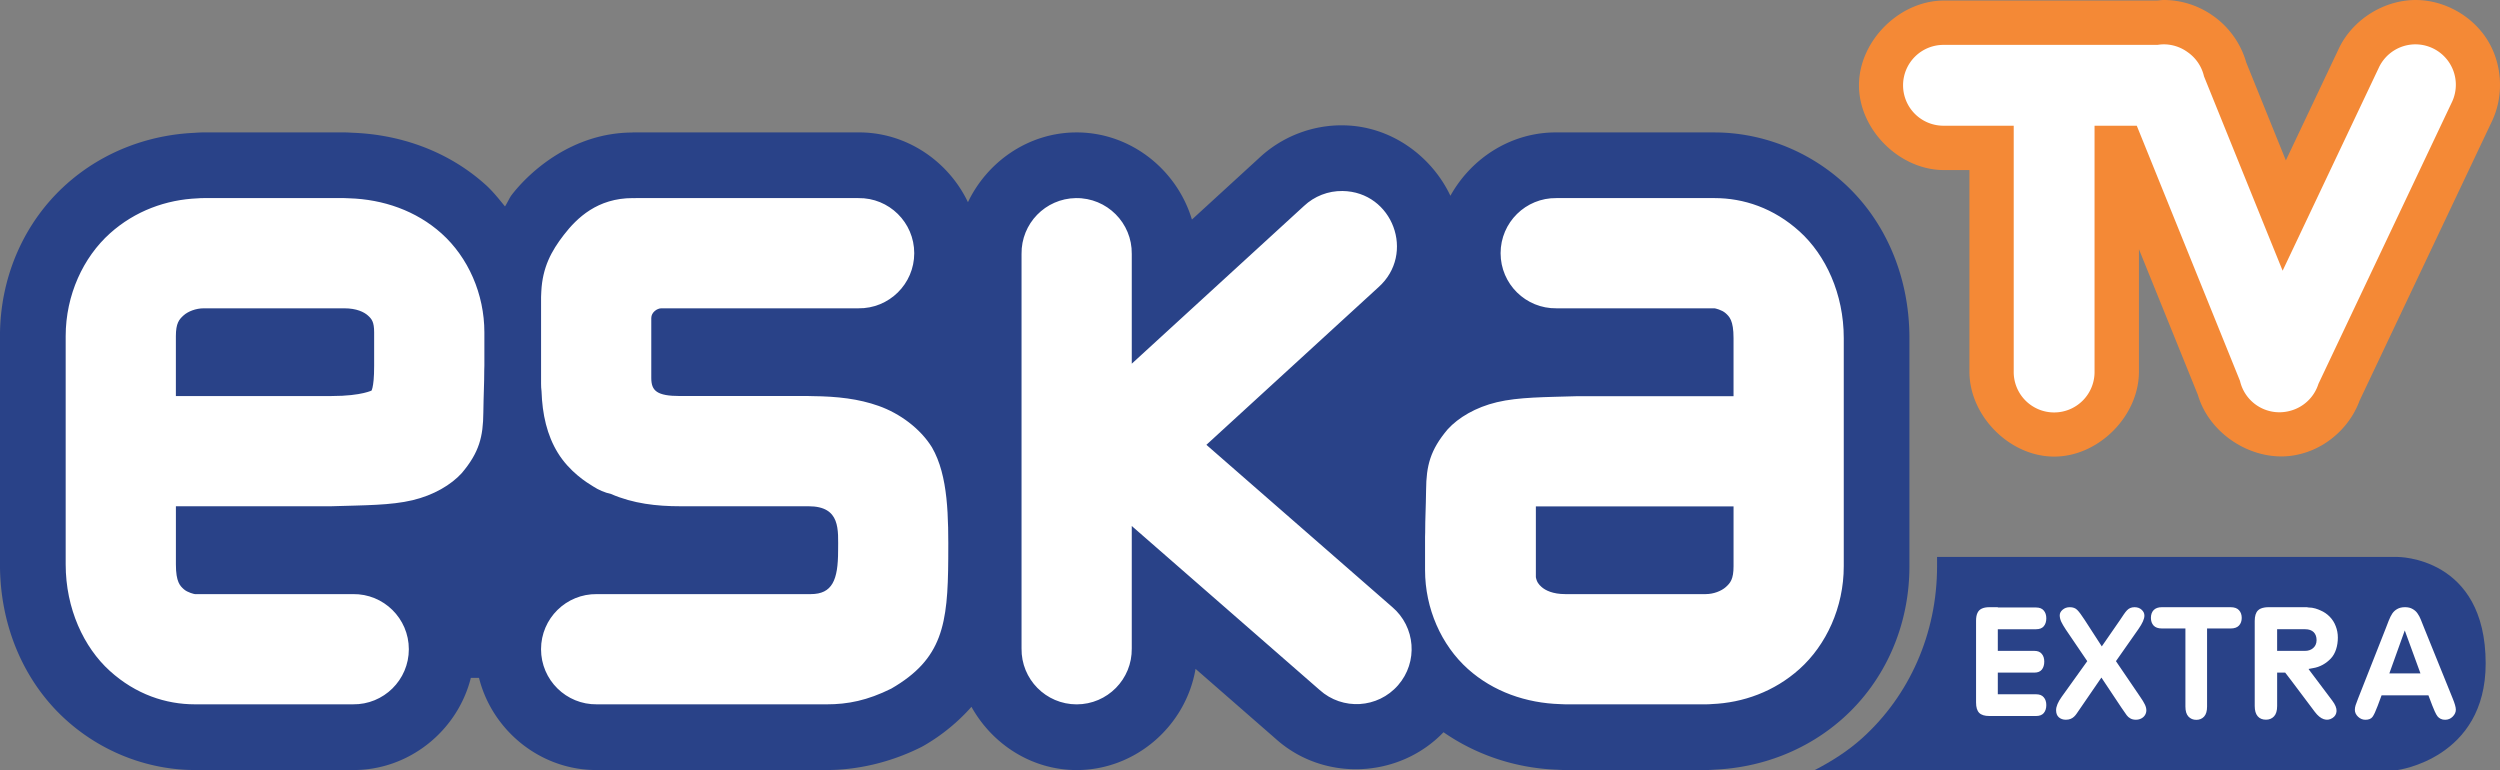
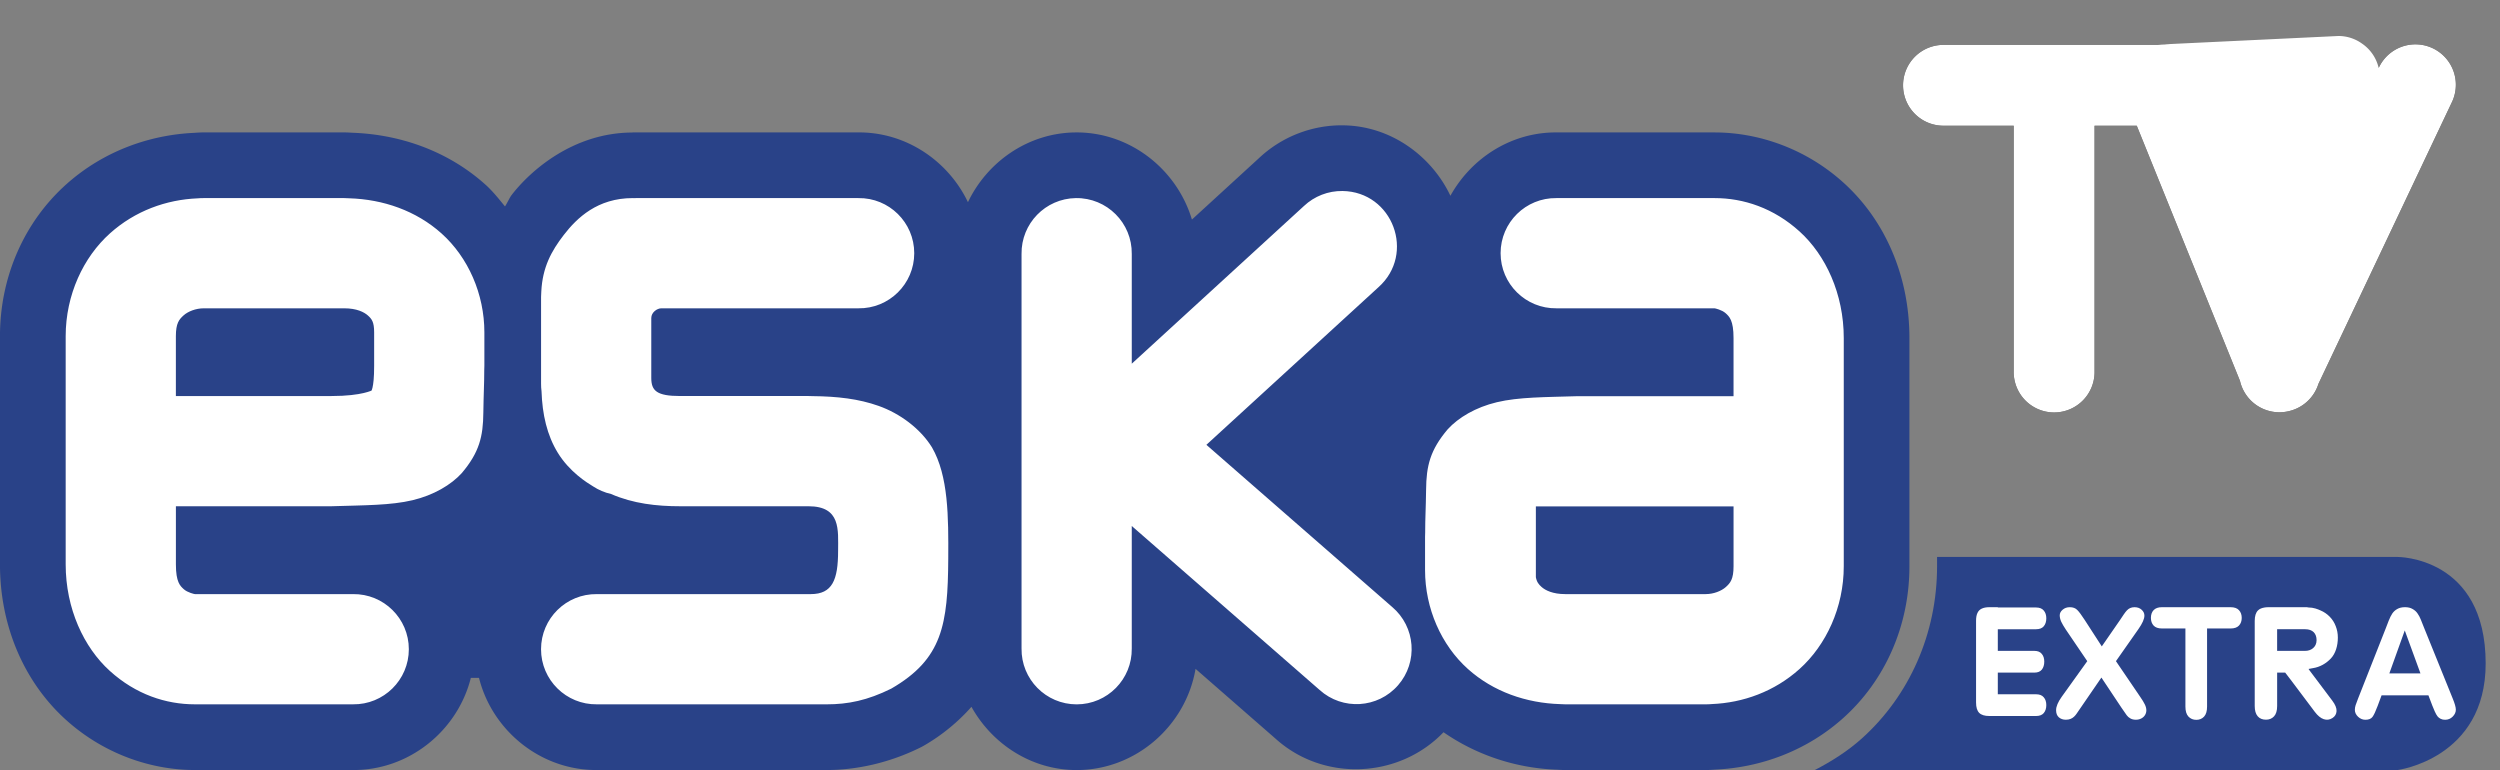
<svg xmlns="http://www.w3.org/2000/svg" version="1.1" viewBox="0 0 340.23 104.8">
  <rect x="0" y="0" width="340.23" height="104.8" fill="#808080" stroke="none" />
  <g>
    <path d="m263.62 75.797v1.268c0 2.297-0.237 4.549-0.693 6.725-0.457 2.176-1.132 4.276-2.01 6.269s-1.956 3.88-3.219 5.631c-1.262 1.75-2.709 3.364-4.32 4.811-0.987 0.886-2.026 1.669-3.098 2.375-1.072 0.706-2.177 1.337-3.299 1.922h79.299s12-1.54 12-14.5c0-14.583-12-14.5-12-14.5z" fill="#294288" />
    <path d="m182.84 17.055c-4.268-0.062-8.402 1.544-11.51 4.471l-9.119 8.352c-2.056-6.852-8.461-11.968-15.934-11.855-6.402 0.097-11.926 4.013-14.547 9.492-2.692-5.629-8.466-9.587-15.043-9.494h-30.168a8.94 8.94 0 0 0-0.189 2e-3c-3e-3 6.7e-5 -0.018-7.5e-5 -0.021 0-0.061-4.96e-4 -0.144-2e-3 -0.195-2e-3 -0.027 0-0.049 0.012-0.076 0.012-0.026 1e-3 -0.027 6.02e-4 -0.057 2e-3h0.047c-8.088 0.04-13.892 5.256-16.381 8.48-0.318 0.412-0.6 1.096-0.922 1.578-0.84-1.028-1.662-2.071-2.664-2.971-5.191-4.659-11.745-6.837-18.133-7.057-0.373-0.024-0.746-0.047-1.121-0.045h-18.988c-0.467-0.005-0.939 0.026-1.408 0.061-6.131 0.277-12.403 2.526-17.42 7.029-5.638 5.061-8.994 12.482-8.994 20.639v31.061c0 8.463 3.327 16.032 8.943 21.121 5.164 4.679 11.61 6.863 17.58 6.863h21.383c7.718 0.109 14.37-5.331 16.176-12.545h1.109c1.805 7.214 8.458 12.654 16.176 12.545h31.162c3.961 0 8.447-0.937 12.732-3.064a8.94 8.94 0 0 0 0.496-0.266c2.431-1.403 4.63-3.21 6.453-5.271 2.821 5.071 8.18 8.605 14.318 8.605 8.07 0 14.872-6.051 16.18-13.773l10.906 9.518c6.549 5.9 16.792 5.409 22.84-0.893 4.69 3.251 10.116 4.915 15.475 5.1 0.373 0.024 0.746 0.047 1.121 0.045h18.988c0.467 5e-3 0.939-0.026 1.408-0.06 6.131-0.277 12.403-2.526 17.42-7.029 5.638-5.061 8.994-12.482 8.994-20.639v-31.061c0-8.463-3.327-16.032-8.943-21.121-5.164-4.679-11.61-6.863-17.58-6.863h-21.383c-6.226-0.088-11.704 3.471-14.562 8.621-2.477-5.256-7.947-9.49-14.547-9.586zm-118.08 21.82c-0.009 0.094-0.005 0.189-0.012 0.283-0.002 0.036-0.014 0.068-0.016 0.104zm138.54 24.133c-0.145 0.126-0.556 0.569-1.074 1.228-5e-5 -2.4e-4 -0.033-0.025-0.033-0.025 0.053-0.07 0.097-0.126 0.145-0.186 0.095-0.118 0.194-0.234 0.297-0.35 0.202-0.226 0.424-0.45 0.666-0.668z" fill="#294288" Googl="true" />
    <path d="m182.71 25.994c-1.949-0.029-3.833 0.703-5.252 2.039l-23.434 21.463v-14.932c0.059-4.228-3.385-7.669-7.613-7.606-4.139 0.062-7.445 3.466-7.387 7.606v53.684c-0.061 4.185 3.315 7.609 7.5 7.609s7.561-3.425 7.5-7.609v-16.666l25.568 22.316c3.112 2.804 7.918 2.515 10.672-0.641 2.754-3.156 2.39-7.956-0.809-10.66l-25.275-22.061 23.41-21.441c5.109-4.55 1.959-13.003-4.881-13.102zm-154.99 0.965c-0.266-3e-3 -0.532 8e-3 -0.797 0.033-4.289 0.171-8.544 1.704-11.959 4.769-3.626 3.255-6.025 8.38-6.025 13.986v31.061c0 6.022 2.467 11.289 6.006 14.496 3.539 3.207 7.637 4.549 11.578 4.549h21.51c4.184 0.059 7.607-3.316 7.607-7.5s-3.424-7.559-7.607-7.5h-21.51c-0.058 0-1.002-0.208-1.506-0.664-0.503-0.456-1.078-0.963-1.078-3.381v-7.912h21.17c4.506-0.14 8.065-0.114 11.037-0.822 2.891-0.689 5.239-2.091 6.691-3.68 2.399-2.833 2.914-4.984 2.943-8.242 0.035-2.668 0.125-3.797 0.125-5.83 0.012-0.185 0.017-0.37 0.016-0.555-1.3e-5 -6e-3 1.7e-5 -0.013 0-0.019v-4.516c0-5.219-2.201-10.204-5.828-13.459-3.458-3.103-7.954-4.648-12.564-4.787-0.225-0.019-0.45-0.028-0.676-0.027zm58.396 0c-4.803 0-7.591 2.686-9.391 5.018-1.678 2.173-2.899 4.393-3.059 7.715-0.022 0.242-0.033 0.485-0.031 0.729v11.793c-0.003 0.343 0.018 0.687 0.062 1.027 0.103 3.161 0.751 5.996 2.213 8.377 1.601 2.608 3.976 4.071 4.812 4.58 0.745 0.486 1.57 0.836 2.438 1.033 3.014 1.308 6.195 1.666 9.408 1.666h17.459c4.432 0 4.031 3.24 4.031 6.07 0 3.956-0.784 5.887-3.719 5.887h-29.102c-4.184-0.059-7.607 3.316-7.607 7.5s3.424 7.559 7.607 7.5h31.289c2.858 0 5.527-0.529 8.758-2.133 6.994-4.038 7.712-8.749 7.764-17.682 0.035-5.693 0.03-11.268-2.217-15.16-1.593-2.566-4.368-4.614-7.252-5.637-2.734-0.97-5.63-1.299-9.01-1.332-0.181-0.011-0.362-0.016-0.543-0.014h-17.459c-3.201 0-3.923-0.726-3.934-2.428v-8.189c0-0.779 0.802-1.32 1.361-1.32h26.82c4.184 0.059 7.606-3.316 7.606-7.5s-3.422-7.559-7.606-7.5h-30.295c-0.044 9.2e-4 -0.087 2e-3 -0.131 4e-3 -0.092-3e-3 -0.184-4e-3 -0.275-4e-3zm125.71 0c-4.184-0.059-7.607 3.316-7.607 7.5s3.424 7.559 7.607 7.5h21.51c0.058 0 1.002 0.208 1.506 0.664 0.503 0.456 1.078 0.963 1.078 3.381v7.912h-21.17c-4.506 0.14-8.065 0.114-11.037 0.822-2.891 0.689-5.237 2.091-6.689 3.68-2.399 2.833-2.916 4.986-2.945 8.244-0.035 2.668-0.125 3.795-0.125 5.828-0.012 0.185-0.017 0.37-0.016 0.555 2e-5 6e-3 -1e-5 0.013 0 0.019v4.516c0 5.219 2.201 10.204 5.828 13.459 3.458 3.103 7.954 4.648 12.564 4.787 0.225 0.019 0.45 0.028 0.676 0.027h19.133c0.266 3e-3 0.532-8e-3 0.797-0.033 4.289-0.171 8.544-1.704 11.959-4.769 3.626-3.255 6.025-8.38 6.025-13.986v-31.061c0-6.022-2.467-11.289-6.006-14.496-3.539-3.207-7.637-4.549-11.578-4.549zm-184.11 15h19.133c1.679 0 2.695 0.507 3.221 0.979s0.848 0.873 0.848 2.295v4.555c0.008 3.276-0.485 3.499-0.354 3.381 0.132-0.118-1.17 0.729-5.459 0.729h-21.17v-8.149c0-1.756 0.435-2.275 1.047-2.824 0.612-0.549 1.679-0.965 2.734-0.965zm181.38 26.957h26.826v8.148c0 1.756-0.435 2.275-1.047 2.824-0.612 0.549-1.679 0.965-2.734 0.965h-19.133c-1.679 0-2.695-0.507-3.221-0.979-0.377-0.339-0.644-0.654-0.768-1.324v-9.631c0.028-5.9e-4 0.047-4e-3 0.076-4e-3z" color="#000000" color-rendering="auto" dominant-baseline="auto" fill="#fff" image-rendering="auto" shape-rendering="auto" solid-color="#000000" style="font-feature-settings:normal;font-variant-alternates:normal;font-variant-caps:normal;font-variant-ligatures:normal;font-variant-numeric:normal;font-variant-position:normal;isolation:auto;mix-blend-mode:normal;shape-padding:0;text-decoration-color:#000000;text-decoration-line:none;text-decoration-style:solid;text-indent:0;text-orientation:mixed;text-transform:none;white-space:normal" />
    <path d="m294.48 6.035a5.501 5.501 0 0 0-0.859 0.074h-29.023a5.501 5.501 0 1 0 0 11h9.453v33.416a5.501 5.501 0 1 0 11 0v-33.416h5.746l14.049 34.73a5.501 5.501 0 0 0 6.469 4.156 5.501 5.501 0 0 0 0.166-0.037 5.501 5.501 0 0 0 0.256-0.065 5.501 5.501 0 0 0 3.783-3.652l18.137-38.279a5.501 5.501 0 0 0-4.785-7.924 5.501 5.501 0 0 0-5.154 3.215l-13.072 27.588-10.699-26.451a5.501 5.501 0 0 0-2.262-3.316 5.501 5.501 0 0 0-0.197-0.137 5.501 5.501 0 0 0-8e-3 -0.004 5.501 5.501 0 0 0-2.998-0.898z" color="#000000" color-rendering="auto" dominant-baseline="auto" image-rendering="auto" shape-rendering="auto" solid-color="#000000" style="font-feature-settings:normal;font-variant-alternates:normal;font-variant-caps:normal;font-variant-ligatures:normal;font-variant-numeric:normal;font-variant-position:normal;isolation:auto;mix-blend-mode:normal;shape-padding:0;text-decoration-color:#000000;text-decoration-line:none;text-decoration-style:solid;text-indent:0;text-orientation:mixed;text-transform:none;white-space:normal" />
    <path d="m313.99 82.63c0.028-2e-3 0.03 4e-3 -0.312 4e-3h-4.959c-0.187 0-0.356 0.015-0.514 0.039h-8e-3v2e-3c-0.392 0.06-0.697 0.191-0.906 0.4-0.294 0.294-0.441 0.771-0.441 1.428v11.584c0 0.609 0.133 1.07 0.4 1.385 0.267 0.315 0.643 0.473 1.129 0.473 0.452 0 0.817-0.152 1.098-0.453s0.424-0.768 0.424-1.404v-4.551h1.096l0.879 1.147 3.148 4.189c0.397 0.528 0.804 0.861 1.217 1 0.413 0.139 0.809 0.089 1.188-0.154 0.352-0.226 0.534-0.542 0.557-0.943 0.022-0.401-0.169-0.876-0.584-1.428l-3.15-4.188-0.072-0.121 0.549-0.102c1.016-0.15 1.854-0.661 2.477-1.316 0.637-0.671 0.957-1.725 0.957-2.848 0-0.548-0.095-1.065-0.287-1.551-0.185-0.493-0.459-0.925-0.822-1.295-0.363-0.37-0.78-0.653-1.252-0.852-0.39-0.178-0.957-0.402-1.647-0.402-0.243-0.031-0.19-0.041-0.162-0.043zm-43.252 4e-3c-0.418 0-0.763 0.065-1.035 0.193-0.266 0.121-0.462 0.318-0.588 0.594-0.126 0.269-0.189 0.622-0.189 1.053v11.131c0 0.646 0.141 1.115 0.42 1.404 0.286 0.29 0.749 0.434 1.393 0.434h6.352c0.471 0 0.821-0.133 1.047-0.4 0.232-0.276 0.348-0.638 0.348-1.086 0-0.44-0.115-0.793-0.348-1.06-0.226-0.276-0.575-0.412-1.047-0.412h-5.205v-2.947h4.979c0.458 0 0.797-0.139 1.016-0.412 0.219-0.282 0.328-0.642 0.328-1.082 0-0.44-0.112-0.791-0.338-1.055-0.219-0.273-0.554-0.41-1.006-0.41h-4.979v-2.945h5.205c0.471 0 0.821-0.133 1.047-0.4 0.232-0.276 0.348-0.638 0.348-1.086 0-0.44-0.115-0.793-0.348-1.061-0.226-0.276-0.575-0.412-1.047-0.412h-5.205v-0.039zm10.941 0c-0.381 0-0.705 0.115-0.973 0.344-0.261 0.222-0.393 0.475-0.393 0.758 0 0.276 0.067 0.566 0.201 0.869 0.141 0.296 0.35 0.653 0.625 1.07l2.92 4.303-3.471 4.84c-0.515 0.721-0.771 1.33-0.771 1.828 0 0.424 0.122 0.747 0.369 0.969 0.254 0.222 0.572 0.334 0.953 0.334 0.247 0 0.461-0.037 0.645-0.111 0.183-0.074 0.343-0.175 0.477-0.303s0.246-0.26 0.338-0.395c0.099-0.135 0.261-0.37 0.486-0.707l2.898-4.223 2.731 4.102c0.346 0.505 0.582 0.846 0.709 1.022 0.127 0.175 0.292 0.319 0.496 0.434 0.205 0.121 0.456 0.182 0.752 0.182 0.275 0 0.522-0.057 0.74-0.172 0.219-0.114 0.388-0.27 0.508-0.465 0.12-0.195 0.18-0.411 0.18-0.646 0-0.249-0.067-0.511-0.201-0.787-0.134-0.283-0.348-0.636-0.645-1.061l-3.291-4.84 3.059-4.363c0.543-0.774 0.814-1.387 0.814-1.838 0-0.31-0.127-0.577-0.381-0.799-0.247-0.229-0.568-0.344-0.963-0.344-0.219 0-0.413 0.037-0.582 0.111-0.162 0.067-0.311 0.173-0.445 0.314-0.134 0.141-0.274 0.32-0.422 0.535-0.141 0.215-0.315 0.474-0.52 0.777l-2.486 3.596-2.326-3.596c-0.43-0.667-0.769-1.121-1.016-1.363-0.24-0.249-0.578-0.375-1.016-0.375zm12.531 0c-0.483 0-0.852 0.129-1.109 0.389-0.251 0.26-0.379 0.615-0.379 1.064 0 0.433 0.124 0.783 0.369 1.051 0.245 0.26 0.617 0.391 1.119 0.391h3.207v10.633c0 0.604 0.136 1.055 0.408 1.353 0.279 0.299 0.638 0.449 1.076 0.449 0.432 0 0.782-0.147 1.055-0.439 0.272-0.299 0.408-0.752 0.408-1.363v-10.607c0-9e-3 -6e-3 -0.017-8e-3 -0.025h3.217c0.502 0 0.878-0.131 1.129-0.391 0.251-0.268 0.379-0.617 0.379-1.051 0-0.433-0.128-0.785-0.379-1.053-0.245-0.268-0.62-0.4-1.129-0.4zm33.08 0c-0.411 0-0.758 0.083-1.041 0.244-0.276 0.155-0.503 0.361-0.678 0.617-0.168 0.256-0.331 0.578-0.486 0.969-0.148 0.384-0.273 0.714-0.381 0.99l-3.793 9.621c-0.155 0.384-0.265 0.683-0.332 0.898-0.067 0.216-0.102 0.427-0.102 0.629 0 0.35 0.144 0.663 0.434 0.939 0.29 0.276 0.625 0.414 1.002 0.414 0.445 0 0.766-0.129 0.961-0.385 0.195-0.263 0.431-0.765 0.707-1.506l0.531-1.432h6.377l0.529 1.391c0.094 0.229 0.206 0.496 0.334 0.799 0.135 0.296 0.26 0.518 0.375 0.666 0.115 0.141 0.255 0.255 0.424 0.336 0.168 0.088 0.37 0.131 0.605 0.131 0.404 0 0.748-0.141 1.031-0.424 0.29-0.29 0.434-0.608 0.434-0.951 0-0.33-0.15-0.858-0.453-1.586l-3.871-9.561c-0.182-0.478-0.334-0.858-0.455-1.141-0.115-0.29-0.26-0.559-0.436-0.809-0.168-0.249-0.395-0.452-0.678-0.607-0.276-0.162-0.621-0.244-1.039-0.244zm-17.391 2.998h3.814c1.023 0 1.555 0.571 1.555 1.492 0 0.96-0.779 1.473-1.572 1.453h-3.797zm17.371 0.166 2.135 5.846h-4.234z" fill="#fff" />
-     <path transform="translate(-14.471 -81.752)" d="m308.91 81.752c-0.287 0.002-0.57 0.051-0.855 0.074h-28.98l0.086 2e-3c-6.094-0.086-11.699 5.439-11.699 11.533s5.606 11.619 11.699 11.533l-0.086 2e-3h3.418v27.381l2e-3 -0.086c-0.086 6.094 5.439 11.699 11.533 11.699 6.094 0 11.619-5.606 11.533-11.699l2e-3 0.086v-16.609l8.166 20.188-0.287-0.912c1.333 5.8 7.735 9.914 13.564 8.715a6.035 6.035 0 0 0 0.01-2e-3c0.092-0.019 0.184-0.039 0.275-0.061 0.177-0.04 0.352-0.084 0.527-0.133l8e-3 -2e-3c3.691-1.022 6.777-4.003 7.926-7.656l-0.303 0.773 18.1-38.203c1.695-3.451 1.509-7.758-0.479-11.049s-5.713-5.462-9.557-5.568a6.035 6.035 0 0 0-2e-3 0c-4.497-0.123-8.941 2.65-10.809 6.742l-7.144 15.08-5.543-13.701 0.289 0.918c-0.64-2.798-2.37-5.332-4.74-6.951-0.091-0.064-0.181-0.128-0.273-0.189a6.035 6.035 0 0 0-0.031-0.02l-8e-3 -0.004c-1.855-1.212-4.064-1.875-6.279-1.881a6.035 6.035 0 0 0-0.062 0zm5.756 1.543 0.547 0.314a6.035 6.035 0 0 0-0.547-0.314z" color="#000000" color-rendering="auto" dominant-baseline="auto" fill="#f48936" image-rendering="auto" shape-rendering="auto" solid-color="#000000" style="font-feature-settings:normal;font-variant-alternates:normal;font-variant-caps:normal;font-variant-ligatures:normal;font-variant-numeric:normal;font-variant-position:normal;isolation:auto;mix-blend-mode:normal;shape-padding:0;text-decoration-color:#000000;text-decoration-line:none;text-decoration-style:solid;text-indent:0;text-orientation:mixed;text-transform:none;white-space:normal" />
-     <path d="m294.48 6.035a5.501 5.501 0 0 0-0.859 0.074h-29.023a5.501 5.501 0 1 0 0 11h9.453v33.416a5.501 5.501 0 1 0 11 0v-33.416h5.746l14.049 34.73a5.501 5.501 0 0 0 6.469 4.156 5.501 5.501 0 0 0 0.166-0.037 5.501 5.501 0 0 0 0.256-0.065 5.501 5.501 0 0 0 3.783-3.652l18.137-38.279a5.501 5.501 0 0 0-4.785-7.924 5.501 5.501 0 0 0-5.154 3.215l-13.072 27.588-10.699-26.451a5.501 5.501 0 0 0-2.262-3.316 5.501 5.501 0 0 0-0.197-0.137 5.501 5.501 0 0 0-8e-3 -0.004 5.501 5.501 0 0 0-2.998-0.898z" color="#000000" color-rendering="auto" dominant-baseline="auto" fill="#fff" image-rendering="auto" shape-rendering="auto" solid-color="#000000" style="font-feature-settings:normal;font-variant-alternates:normal;font-variant-caps:normal;font-variant-ligatures:normal;font-variant-numeric:normal;font-variant-position:normal;isolation:auto;mix-blend-mode:normal;shape-padding:0;text-decoration-color:#000000;text-decoration-line:none;text-decoration-style:solid;text-indent:0;text-orientation:mixed;text-transform:none;white-space:normal" />
+     <path d="m294.48 6.035a5.501 5.501 0 0 0-0.859 0.074h-29.023a5.501 5.501 0 1 0 0 11h9.453v33.416a5.501 5.501 0 1 0 11 0v-33.416h5.746l14.049 34.73a5.501 5.501 0 0 0 6.469 4.156 5.501 5.501 0 0 0 0.166-0.037 5.501 5.501 0 0 0 0.256-0.065 5.501 5.501 0 0 0 3.783-3.652l18.137-38.279a5.501 5.501 0 0 0-4.785-7.924 5.501 5.501 0 0 0-5.154 3.215a5.501 5.501 0 0 0-2.262-3.316 5.501 5.501 0 0 0-0.197-0.137 5.501 5.501 0 0 0-8e-3 -0.004 5.501 5.501 0 0 0-2.998-0.898z" color="#000000" color-rendering="auto" dominant-baseline="auto" fill="#fff" image-rendering="auto" shape-rendering="auto" solid-color="#000000" style="font-feature-settings:normal;font-variant-alternates:normal;font-variant-caps:normal;font-variant-ligatures:normal;font-variant-numeric:normal;font-variant-position:normal;isolation:auto;mix-blend-mode:normal;shape-padding:0;text-decoration-color:#000000;text-decoration-line:none;text-decoration-style:solid;text-indent:0;text-orientation:mixed;text-transform:none;white-space:normal" />
  </g>
</svg>